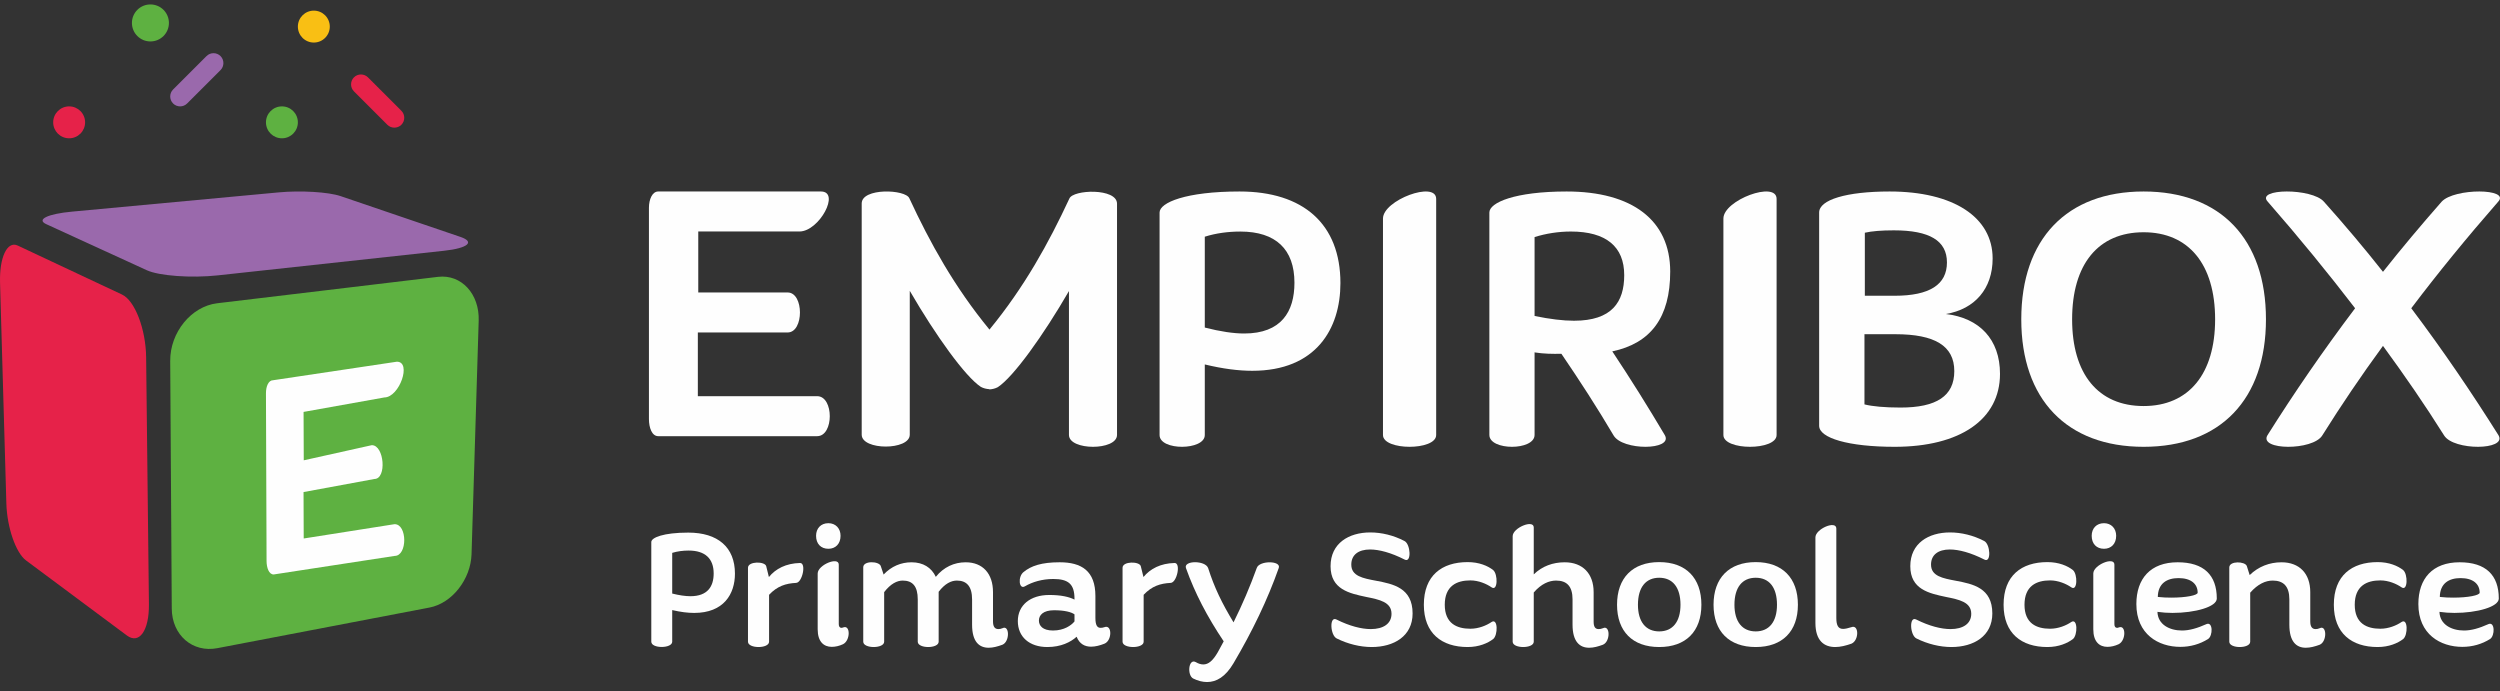
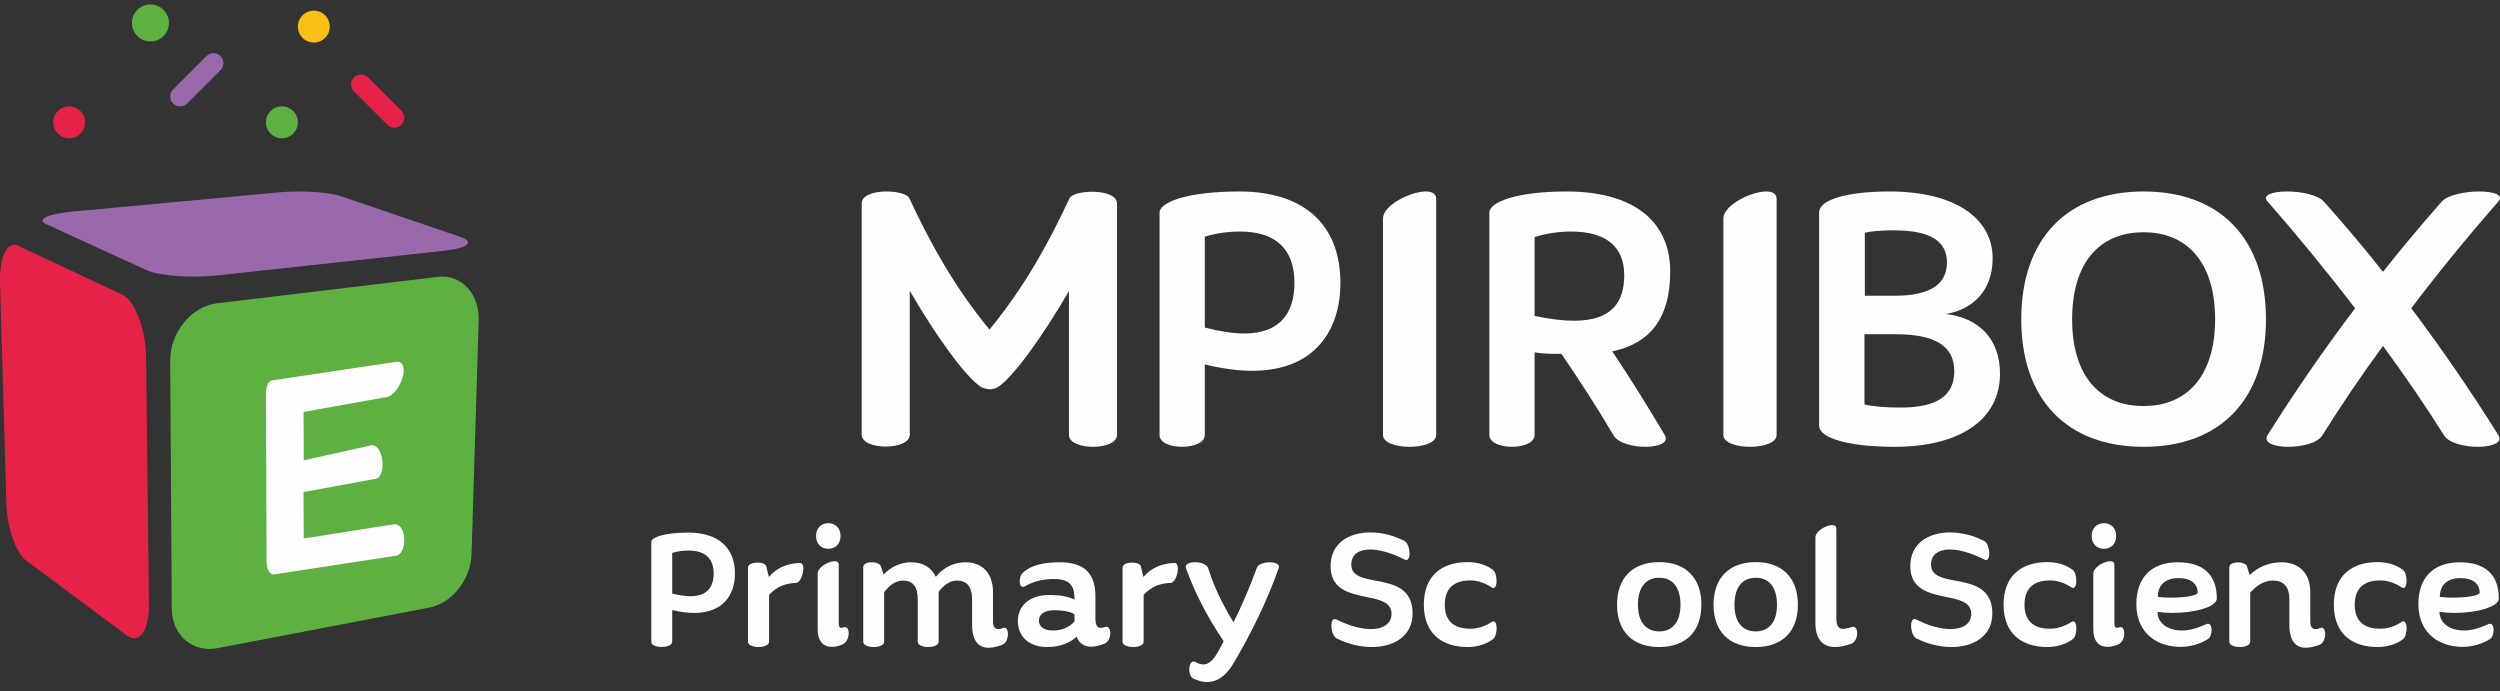
<svg xmlns="http://www.w3.org/2000/svg" width="235px" height="65px" viewBox="0 0 235 65" version="1.1">
  <rect x="0" y="0" width="235" height="65" fill="#333333" stroke="none" />
  <g id="empiriboxLogo">
    <path d="M67.085,53.907 C67.085,52.504 66.279,51.752 64.734,51.752 C64.212,51.752 63.675,51.819 63.188,51.969 L63.188,55.794 C63.86,55.961 64.431,56.044 64.901,56.044 C66.514,56.044 67.085,55.126 67.085,53.907 M69.085,53.923 C69.085,55.844 68.026,57.615 65.254,57.615 C64.65,57.615 63.977,57.531 63.188,57.347 L63.188,60.32 C63.188,60.971 61.222,60.988 61.222,60.32 L61.222,50.951 C61.222,50.533 62.364,50.065 64.7,50.065 C67.472,50.065 69.085,51.435 69.085,53.923" id="Fill-1" fill="#FEFEFE" />
    <path d="M74.83,54.792 C73.855,54.842 73.066,55.093 72.293,55.911 L72.293,60.32 C72.293,60.988 70.31,60.988 70.31,60.32 L70.31,53.372 C70.31,52.738 71.906,52.755 72.024,53.222 L72.276,54.241 C72.915,53.456 73.889,52.955 75.199,52.921 C75.82,52.905 75.418,54.776 74.83,54.792" id="Fill-3" fill="#FEFEFE" />
    <path d="M79.247,60.554 C78.894,60.721 78.525,60.804 78.189,60.804 C77.433,60.804 76.862,60.32 76.862,59.151 L76.862,53.907 C76.862,53.105 78.844,52.287 78.844,53.072 L78.844,58.667 C78.844,58.884 78.929,59.018 79.096,59.018 C79.147,59.018 79.197,59.001 79.247,58.984 C79.953,58.683 79.953,60.203 79.247,60.554 M76.711,50.366 C76.711,49.665 77.164,49.18 77.87,49.18 C78.542,49.18 79.012,49.665 79.012,50.366 C79.012,51.118 78.542,51.585 77.87,51.585 C77.164,51.585 76.711,51.118 76.711,50.366" id="Fill-5" fill="#FEFEFE" />
    <path d="M94.232,60.604 C93.779,60.771 93.342,60.888 92.939,60.888 C92.066,60.888 91.376,60.354 91.376,58.717 L91.376,57.414 L91.376,56.345 C91.376,55.126 90.872,54.574 89.948,54.574 C89.411,54.574 88.823,54.859 88.234,55.627 L88.234,55.661 L88.234,60.32 C88.234,60.988 86.269,60.988 86.269,60.32 L86.269,56.345 C86.269,55.126 85.799,54.574 84.857,54.574 C84.32,54.574 83.715,54.875 83.111,55.661 L83.111,60.32 C83.111,60.988 81.145,60.988 81.145,60.32 L81.145,53.323 C81.145,52.688 82.623,52.738 82.791,53.206 L83.06,54.007 C83.782,53.239 84.69,52.855 85.682,52.855 C86.773,52.855 87.563,53.355 87.966,54.224 C88.705,53.306 89.696,52.855 90.772,52.855 C92.368,52.855 93.342,53.907 93.342,55.661 L93.342,57.932 L93.342,58.416 C93.342,58.901 93.51,59.134 93.846,59.134 C93.963,59.134 94.081,59.117 94.232,59.051 C94.904,58.717 94.938,60.303 94.232,60.604" id="Fill-7" fill="#FEFEFE" />
    <path d="M101.002,58.416 L101.002,57.749 C100.7,57.531 100.061,57.364 99.087,57.364 C98.045,57.364 97.658,57.832 97.658,58.333 C97.658,58.817 98.012,59.268 98.986,59.268 C100.027,59.268 100.7,58.784 101.002,58.416 M103.824,60.504 C103.404,60.671 102.968,60.788 102.564,60.788 C101.976,60.788 101.472,60.537 101.203,59.853 C100.649,60.354 99.742,60.821 98.448,60.821 C96.768,60.821 95.676,59.869 95.676,58.383 C95.676,56.896 96.835,55.928 98.633,55.928 C99.708,55.928 100.481,56.095 101.002,56.362 L101.002,56.279 C101.002,54.893 100.414,54.425 99.003,54.425 C97.96,54.425 97.037,54.708 96.348,55.109 C95.777,55.46 95.659,54.207 96.214,53.773 C96.919,53.189 97.91,52.854 99.607,52.854 C101.657,52.854 102.968,53.656 102.968,56.028 L102.968,58.082 C102.968,58.767 103.136,59.017 103.454,59.017 C103.572,59.017 103.69,59 103.824,58.951 C104.547,58.683 104.547,60.203 103.824,60.504" id="Fill-9" fill="#FEFEFE" />
    <path d="M110.04,54.792 C109.065,54.842 108.275,55.093 107.503,55.911 L107.503,60.32 C107.503,60.988 105.52,60.988 105.52,60.32 L105.52,53.372 C105.52,52.738 107.116,52.755 107.234,53.222 L107.486,54.241 C108.124,53.456 109.099,52.955 110.409,52.921 C111.03,52.905 110.628,54.776 110.04,54.792" id="Fill-11" fill="#FEFEFE" />
    <path d="M120.203,53.389 C119.144,56.395 117.716,59.351 115.952,62.341 C115.196,63.627 114.339,64.111 113.465,64.111 C113.029,64.111 112.592,63.994 112.155,63.778 C111.567,63.46 111.719,61.857 112.407,62.241 C112.659,62.391 112.895,62.458 113.112,62.458 C113.583,62.458 114.003,62.124 114.474,61.306 C114.658,60.972 114.843,60.637 115.028,60.286 C113.465,57.949 112.324,55.761 111.483,53.406 C111.214,52.671 113.314,52.654 113.567,53.406 C114.154,55.243 114.86,56.696 115.952,58.5 C116.776,56.846 117.515,55.109 118.136,53.389 C118.371,52.671 120.454,52.688 120.203,53.389" id="Fill-13" fill="#FEFEFE" />
    <path d="M129.358,54.592 C130.953,54.893 132.784,55.259 132.784,57.664 C132.784,59.802 131.021,60.821 128.938,60.821 C127.862,60.821 126.703,60.537 125.661,60.02 C125.04,59.736 124.939,57.882 125.627,58.233 C126.854,58.85 127.98,59.134 128.853,59.134 C130.046,59.134 130.802,58.617 130.802,57.698 C130.802,56.595 129.676,56.362 128.417,56.111 C126.854,55.777 125.073,55.41 125.073,53.222 C125.073,51.068 126.787,50.049 128.803,50.049 C129.862,50.049 130.987,50.316 132.012,50.851 C132.6,51.134 132.701,52.939 132.045,52.604 C130.769,51.953 129.643,51.652 128.786,51.652 C127.694,51.652 127.022,52.153 127.022,53.072 C127.022,54.158 128.114,54.358 129.358,54.592" id="Fill-16" fill="#FEFEFE" />
    <path d="M137.959,52.838 C139.034,52.838 139.857,53.189 140.361,53.59 C140.814,53.974 140.798,55.611 140.21,55.21 C139.722,54.875 138.984,54.558 138.211,54.558 C136.933,54.558 135.808,55.076 135.808,56.846 C135.808,58.6 136.933,59.101 138.211,59.101 C138.984,59.101 139.722,58.801 140.21,58.466 C140.814,58.082 140.814,59.702 140.361,60.069 C139.857,60.454 139.034,60.821 137.959,60.821 C135.523,60.821 133.842,59.535 133.842,56.846 C133.842,54.107 135.523,52.838 137.959,52.838" id="Fill-18" fill="#FEFEFE" />
-     <path d="M150.675,60.604 C150.222,60.771 149.802,60.888 149.382,60.888 C148.508,60.888 147.819,60.337 147.819,58.717 L147.819,57.414 L147.819,56.345 C147.819,55.109 147.282,54.574 146.273,54.574 C145.618,54.574 144.879,54.875 144.173,55.694 L144.173,60.32 C144.173,60.988 142.191,60.988 142.191,60.32 L142.191,50.4 C142.191,49.614 144.173,48.796 144.173,49.581 L144.173,53.991 C144.963,53.222 145.971,52.855 147.08,52.855 C148.76,52.855 149.802,53.907 149.802,55.661 L149.802,57.781 L149.802,58.433 C149.802,58.901 149.936,59.134 150.272,59.134 C150.39,59.134 150.524,59.117 150.675,59.051 C151.364,58.717 151.397,60.303 150.675,60.604" id="Fill-20" fill="#FEFEFE" />
    <path d="M157.966,56.846 C157.966,55.209 157.227,54.308 155.966,54.308 C154.706,54.308 153.967,55.209 153.967,56.846 C153.967,58.449 154.706,59.352 155.966,59.352 C157.227,59.352 157.966,58.449 157.966,56.846 M152.002,56.846 C152.002,54.325 153.463,52.838 155.966,52.838 C158.47,52.838 159.931,54.325 159.931,56.846 C159.931,59.352 158.47,60.821 155.966,60.821 C153.463,60.821 152.002,59.352 152.002,56.846" id="Fill-22" fill="#FEFEFE" />
    <path d="M167.037,56.846 C167.037,55.209 166.298,54.308 165.038,54.308 C163.778,54.308 163.038,55.209 163.038,56.846 C163.038,58.449 163.778,59.352 165.038,59.352 C166.298,59.352 167.037,58.449 167.037,56.846 M161.073,56.846 C161.073,54.325 162.535,52.838 165.038,52.838 C167.541,52.838 169.003,54.325 169.003,56.846 C169.003,59.352 167.541,60.821 165.038,60.821 C162.535,60.821 161.073,59.352 161.073,56.846" id="Fill-24" fill="#FEFEFE" />
    <path d="M174.042,60.504 C173.521,60.687 173,60.821 172.513,60.821 C171.472,60.821 170.649,60.237 170.649,58.55 L170.649,50.516 C170.649,49.715 172.614,48.88 172.614,49.682 L172.614,58.082 C172.614,58.8 172.799,59.117 173.252,59.117 C173.454,59.117 173.723,59.051 174.042,58.951 C174.747,58.683 174.764,60.186 174.042,60.504" id="Fill-26" fill="#FEFEFE" />
    <path d="M183.852,54.592 C185.448,54.893 187.279,55.259 187.279,57.664 C187.279,59.802 185.516,60.821 183.433,60.821 C182.357,60.821 181.198,60.537 180.156,60.02 C179.535,59.736 179.434,57.882 180.122,58.233 C181.349,58.85 182.475,59.134 183.348,59.134 C184.541,59.134 185.297,58.617 185.297,57.698 C185.297,56.595 184.171,56.362 182.912,56.111 C181.349,55.777 179.568,55.41 179.568,53.222 C179.568,51.068 181.282,50.049 183.298,50.049 C184.357,50.049 185.482,50.316 186.507,50.851 C187.095,51.134 187.196,52.939 186.541,52.604 C185.263,51.953 184.138,51.652 183.282,51.652 C182.189,51.652 181.517,52.153 181.517,53.072 C181.517,54.158 182.609,54.358 183.852,54.592" id="Fill-28" fill="#FEFEFE" />
    <path d="M192.453,52.838 C193.528,52.838 194.351,53.189 194.856,53.59 C195.309,53.974 195.292,55.611 194.704,55.21 C194.217,54.875 193.478,54.558 192.705,54.558 C191.428,54.558 190.303,55.076 190.303,56.846 C190.303,58.6 191.428,59.101 192.705,59.101 C193.478,59.101 194.217,58.801 194.704,58.466 C195.309,58.082 195.309,59.702 194.856,60.069 C194.351,60.454 193.528,60.821 192.453,60.821 C190.017,60.821 188.337,59.535 188.337,56.846 C188.337,54.107 190.017,52.838 192.453,52.838" id="Fill-30" fill="#FEFEFE" />
    <path d="M199.156,60.554 C198.803,60.721 198.434,60.804 198.097,60.804 C197.341,60.804 196.77,60.32 196.77,59.151 L196.77,53.907 C196.77,53.105 198.753,52.287 198.753,53.072 L198.753,58.667 C198.753,58.884 198.837,59.018 199.005,59.018 C199.055,59.018 199.106,59.001 199.156,58.984 C199.861,58.683 199.861,60.203 199.156,60.554 M196.619,50.366 C196.619,49.665 197.073,49.18 197.778,49.18 C198.451,49.18 198.92,49.665 198.92,50.366 C198.92,51.118 198.451,51.585 197.778,51.585 C197.073,51.585 196.619,51.118 196.619,50.366" id="Fill-32" fill="#FEFEFE" />
    <path d="M204.094,56.178 C205.489,56.178 206.58,55.961 206.58,55.71 C206.58,54.892 205.959,54.341 204.783,54.341 C203.708,54.341 202.851,54.825 202.834,56.112 C203.271,56.162 203.691,56.178 204.094,56.178 M204.212,57.614 C203.758,57.614 203.254,57.581 202.8,57.514 C202.834,58.7 203.926,59.268 205.102,59.268 C205.808,59.268 206.547,59.051 207.404,58.667 C208.025,58.4 208.025,59.768 207.555,60.069 C206.782,60.554 205.892,60.805 204.951,60.805 C202.885,60.805 200.818,59.619 200.818,56.779 C200.818,54.391 202.146,52.854 204.699,52.854 C207.152,52.854 208.379,54.057 208.379,56.262 C208.379,57.047 206.329,57.614 204.212,57.614" id="Fill-34" fill="#FEFEFE" />
    <path d="M218.055,60.604 C217.601,60.771 217.165,60.888 216.744,60.888 C215.871,60.888 215.199,60.337 215.199,58.717 L215.199,57.414 L215.199,56.345 C215.199,55.109 214.644,54.574 213.636,54.574 C212.964,54.574 212.242,54.892 211.519,55.711 L211.519,60.32 C211.519,60.988 209.553,60.988 209.553,60.32 L209.553,53.339 C209.553,52.704 211.032,52.755 211.2,53.206 L211.469,54.057 C212.292,53.256 213.334,52.855 214.459,52.855 C216.14,52.855 217.165,53.907 217.165,55.661 L217.165,57.798 L217.165,58.416 C217.165,58.901 217.333,59.134 217.669,59.134 C217.786,59.134 217.904,59.117 218.055,59.051 C218.727,58.717 218.76,60.303 218.055,60.604" id="Fill-36" fill="#FEFEFE" />
    <path d="M223.497,52.838 C224.572,52.838 225.396,53.189 225.9,53.59 C226.353,53.974 226.336,55.611 225.749,55.21 C225.261,54.875 224.522,54.558 223.749,54.558 C222.472,54.558 221.346,55.076 221.346,56.846 C221.346,58.6 222.472,59.101 223.749,59.101 C224.522,59.101 225.261,58.801 225.749,58.466 C226.353,58.082 226.353,59.702 225.9,60.069 C225.396,60.454 224.572,60.821 223.497,60.821 C221.061,60.821 219.381,59.535 219.381,56.846 C219.381,54.107 221.061,52.838 223.497,52.838" id="Fill-38" fill="#FEFEFE" />
    <path d="M230.603,56.178 C231.997,56.178 233.089,55.961 233.089,55.71 C233.089,54.892 232.467,54.341 231.291,54.341 C230.216,54.341 229.36,54.825 229.343,56.112 C229.779,56.162 230.199,56.178 230.603,56.178 M230.72,57.614 C230.267,57.614 229.763,57.581 229.309,57.514 C229.343,58.7 230.435,59.268 231.611,59.268 C232.316,59.268 233.055,59.051 233.912,58.667 C234.534,58.4 234.534,59.768 234.064,60.069 C233.291,60.554 232.4,60.805 231.459,60.805 C229.393,60.805 227.326,59.619 227.326,56.779 C227.326,54.391 228.654,52.854 231.207,52.854 C233.66,52.854 234.887,54.057 234.887,56.262 C234.887,57.047 232.837,57.614 230.72,57.614" id="Fill-40" fill="#FEFEFE" />
    <path d="M43.942,27.046 C43.596,26.672 43.179,26.383 42.712,26.205 C42.243,26.027 41.723,25.959 41.174,26.024 L20.409,28.507 C19.805,28.58 19.225,28.786 18.697,29.098 C18.168,29.409 17.691,29.826 17.29,30.317 C16.889,30.809 16.564,31.375 16.341,31.986 C16.118,32.597 15.996,33.251 16,33.919 L16.146,57.205 C16.149,57.832 16.275,58.408 16.496,58.911 C16.718,59.412 17.036,59.841 17.426,60.177 C17.815,60.513 18.276,60.756 18.786,60.888 C19.293,61.019 19.849,61.039 20.429,60.928 L40.376,57.109 C40.905,57.008 41.411,56.791 41.876,56.486 C42.338,56.182 42.759,55.789 43.116,55.335 C43.472,54.881 43.765,54.367 43.974,53.818 C44.182,53.269 44.307,52.685 44.325,52.093 L44.997,30.141 C45.017,29.513 44.925,28.927 44.743,28.403 C44.56,27.88 44.287,27.419 43.942,27.046" id="Fill-44" fill="#5EB141" />
    <path d="M18.547,25.998 C19.2,25.988 19.855,25.951 20.475,25.884 L41.745,23.571 C42.308,23.51 42.774,23.427 43.132,23.329 C43.489,23.231 43.74,23.12 43.878,23.002 C44.014,22.884 44.038,22.759 43.941,22.636 C43.846,22.512 43.631,22.389 43.289,22.272 L32.02,18.436 C31.732,18.338 31.354,18.255 30.917,18.188 C30.48,18.122 29.984,18.072 29.46,18.041 C28.937,18.009 28.385,17.995 27.835,18.002 C27.284,18.007 26.735,18.034 26.217,18.082 L6.756,19.895 C6.193,19.947 5.702,20.019 5.297,20.104 C4.89,20.189 4.57,20.288 4.35,20.393 C4.128,20.5 4.006,20.613 4,20.727 C3.994,20.842 4.103,20.958 4.343,21.068 L13.802,25.403 C14.09,25.535 14.494,25.648 14.977,25.739 C15.463,25.83 16.028,25.9 16.635,25.944 C17.244,25.988 17.894,26.007 18.547,25.998" id="Fill-46" fill="#9A69AC" />
    <path d="M13.539,31.62 C13.419,30.985 13.249,30.382 13.042,29.845 C12.836,29.31 12.593,28.84 12.327,28.47 C12.061,28.101 11.773,27.83 11.475,27.69 L1.664,23.081 C1.415,22.964 1.182,22.977 0.974,23.099 C0.767,23.22 0.584,23.45 0.434,23.769 C0.285,24.086 0.169,24.491 0.094,24.965 C0.02,25.438 -0.012,25.979 0.004,26.572 L0.598,47.33 C0.614,47.891 0.677,48.46 0.778,49.009 C0.878,49.558 1.016,50.088 1.182,50.571 C1.349,51.054 1.544,51.491 1.757,51.852 C1.971,52.213 2.203,52.499 2.445,52.679 L11.927,59.735 C12.214,59.949 12.488,60.029 12.738,59.991 C12.988,59.952 13.214,59.793 13.403,59.529 C13.592,59.264 13.745,58.893 13.849,58.432 C13.952,57.971 14.006,57.419 13.999,56.794 L13.737,33.587 C13.73,32.923 13.659,32.255 13.539,31.62" id="Fill-48" fill="#E62249" />
    <path d="M8,11.5 C8,12.329 7.328,13 6.5,13 C5.671,13 5,12.329 5,11.5 C5,10.671 5.671,10 6.5,10 C7.328,10 8,10.671 8,11.5" id="Fill-50" fill="#E62249" />
    <path d="M31,2.5 C31,3.329 30.329,4 29.5,4 C28.671,4 28,3.329 28,2.5 C28,1.671 28.671,1 29.5,1 C30.329,1 31,1.671 31,2.5" id="Fill-52" fill="#F9BF14" />
    <path d="M15.879,2.157 C15.879,3.117 15.101,3.896 14.139,3.896 C13.179,3.896 12.401,3.117 12.401,2.157 C12.401,1.196 13.179,0.417 14.139,0.417 C15.101,0.417 15.879,1.196 15.879,2.157" id="Fill-54" fill="#5EB141" />
    <path d="M28,11.5 C28,12.328 27.329,13 26.5,13 C25.672,13 25,12.328 25,11.5 C25,10.672 25.672,10 26.5,10 C27.329,10 28,10.672 28,11.5" id="Fill-57" fill="#5EB141" />
    <path d="M37.728,11.729 C37.366,12.09 36.773,12.09 36.411,11.729 L33.272,8.589 C32.909,8.227 32.909,7.634 33.272,7.271 C33.634,6.91 34.226,6.91 34.589,7.271 L37.728,10.412 C38.091,10.773 38.091,11.366 37.728,11.729" id="Fill-59" fill="#E62249" />
    <path d="M16.272,9.728 C16.634,10.091 17.227,10.091 17.589,9.728 L20.729,6.589 C21.09,6.226 21.09,5.634 20.729,5.272 C20.366,4.909 19.774,4.909 19.412,5.272 L16.272,8.411 C15.909,8.773 15.909,9.366 16.272,9.728" id="Fill-61" fill="#9A69AC" />
    <path d="M37.1,52.256 L25.725,54 C25.273,54.001 25.059,53.365 25.057,52.727 L25,36.964 C24.998,36.326 25.237,35.746 25.659,35.744 L37.306,34 C38.724,33.995 37.548,37.355 36.13,37.36 L28.536,38.72 L28.553,43.269 L34.95,41.846 C36.127,41.842 36.372,45.02 35.196,45.024 L28.533,46.254 L28.549,50.618 L37.09,49.272 C38.296,49.268 38.307,52.252 37.1,52.256" id="Fill-63" fill="#FEFEFE" />
-     <path d="M76.811,41 L61.872,41 C61.278,41 61,40.197 61,39.394 L61,19.533 C61,18.73 61.318,18 61.872,18 L77.168,18 C79.03,18 77.009,21.76 75.147,21.76 L65.637,21.76 L65.637,27.492 L74.037,27.492 C75.582,27.492 75.582,31.252 74.037,31.252 L65.597,31.252 L65.597,37.24 L76.811,37.24 C78.396,37.24 78.396,41 76.811,41" id="Fill-65" fill="#FEFEFE" />
    <path d="M121.678,26.576 C121.678,23.444 119.934,21.766 116.592,21.766 C115.466,21.766 114.304,21.915 113.25,22.251 L113.25,30.79 C114.703,31.163 115.939,31.349 116.955,31.349 C120.442,31.349 121.678,29.298 121.678,26.576 M126,26.614 C126,30.902 123.711,34.854 117.718,34.854 C116.41,34.854 114.958,34.668 113.25,34.258 L113.25,40.895 C113.25,42.349 109,42.387 109,40.895 L109,19.976 C109,19.044 111.47,18 116.519,18 C122.513,18 126,21.058 126,26.614" id="Fill-67" fill="#FEFEFE" />
    <path d="M130,20.543 C130,18.807 135,16.961 135,18.697 L135,40.892 C135,42.369 130,42.369 130,40.892 L130,20.543 Z" id="Fill-69" fill="#FEFEFE" />
    <path d="M162,20.543 C162,18.807 167,16.961 167,18.697 L167,40.892 C167,42.369 162,42.369 162,40.892 L162,20.543 Z" id="Fill-71" fill="#FEFEFE" />
    <path d="M175.295,21.876 L175.295,27.801 L178.098,27.801 C181.374,27.801 183.013,26.758 183.013,24.67 C183.013,22.621 181.374,21.652 178.026,21.652 C176.861,21.652 175.951,21.727 175.295,21.876 M183.704,34.882 C183.704,32.497 181.848,31.416 178.171,31.416 L175.259,31.416 L175.259,38.013 C175.987,38.199 177.152,38.31 178.645,38.31 C182.03,38.31 183.704,37.23 183.704,34.882 M188,35.143 C188,39.428 184.251,42 178.098,42 C173.766,42 171,41.18 171,40.025 L171,19.975 C171,18.783 173.548,18 177.625,18 C183.631,18 187.308,20.422 187.308,24.298 C187.308,27.13 185.634,29.068 182.903,29.516 C186.071,29.888 188,31.901 188,35.143" id="Fill-73" fill="#FEFEFE" />
    <path d="M208.221,30.018 C208.221,24.846 205.735,21.832 201.5,21.832 C197.226,21.832 194.779,24.846 194.779,30.018 C194.779,35.154 197.226,38.168 201.5,38.168 C205.735,38.168 208.221,35.154 208.221,30.018 M190,30.018 C190,22.465 194.274,18 201.5,18 C208.726,18 213,22.465 213,30.018 C213,37.535 208.726,42 201.5,42 C194.274,42 190,37.535 190,30.018" id="Fill-75" fill="#FEFEFE" />
    <path d="M234.865,40.925 C235.674,42.34 230.627,42.377 229.741,40.925 C227.968,38.097 226.042,35.304 224,32.513 C221.958,35.304 220.07,38.097 218.298,40.925 C217.411,42.377 212.326,42.34 213.134,40.925 C215.639,36.942 218.375,32.959 221.38,28.976 C218.837,25.664 216.101,22.313 213.173,18.963 C211.979,17.697 217.334,17.66 218.452,18.963 C220.417,21.159 222.266,23.356 224,25.551 C225.734,23.356 227.583,21.159 229.51,18.963 C230.704,17.66 236.021,17.697 234.826,18.963 C231.899,22.313 229.163,25.664 226.659,28.976 C229.663,32.959 232.36,36.942 234.865,40.925" id="Fill-77" fill="#FEFEFE" />
    <path d="M144.25,29.702 L144.25,22.286 C145.303,21.95 146.502,21.764 147.664,21.764 C150.97,21.764 152.677,23.18 152.677,25.864 C152.677,28.398 151.515,30.149 147.955,30.149 C146.938,30.149 145.703,30 144.25,29.702 M151.555,33.029 C155.163,32.269 157,29.854 157,25.528 C157,20.683 153.404,18 147.265,18 C142.397,18 140,19.043 140,19.975 L140,40.882 C140,42.373 144.25,42.373 144.25,40.882 L144.25,33.112 C144.262,33.117 144.272,33.128 144.285,33.13 C145.112,33.261 145.941,33.274 146.771,33.255 C148.506,35.799 150.152,38.346 151.673,40.924 C152.509,42.377 157.267,42.34 156.505,40.924 C154.946,38.292 153.304,35.66 151.555,33.029" id="Fill-79" fill="#FEFEFE" />
    <path d="M100.521,18.664 C98.577,22.846 96.29,26.99 93,30.992 L93,30.969 C89.71,26.967 87.423,22.822 85.479,18.641 C85.132,17.786 81,17.638 81,19.124 L81,40.862 C81,42.348 85.518,42.348 85.518,40.862 L85.518,27.336 C87.951,31.535 90.731,35.4 92.198,36.366 C92.435,36.496 92.716,36.566 93,36.582 L93,36.605 C93.283,36.589 93.565,36.519 93.801,36.389 C95.269,35.423 98.049,31.558 100.482,27.359 L100.482,40.885 C100.482,42.372 105,42.372 105,40.885 L105,19.147 C105,17.661 100.868,17.81 100.521,18.664" id="Fill-81" fill="#FEFEFE" />
  </g>
</svg>